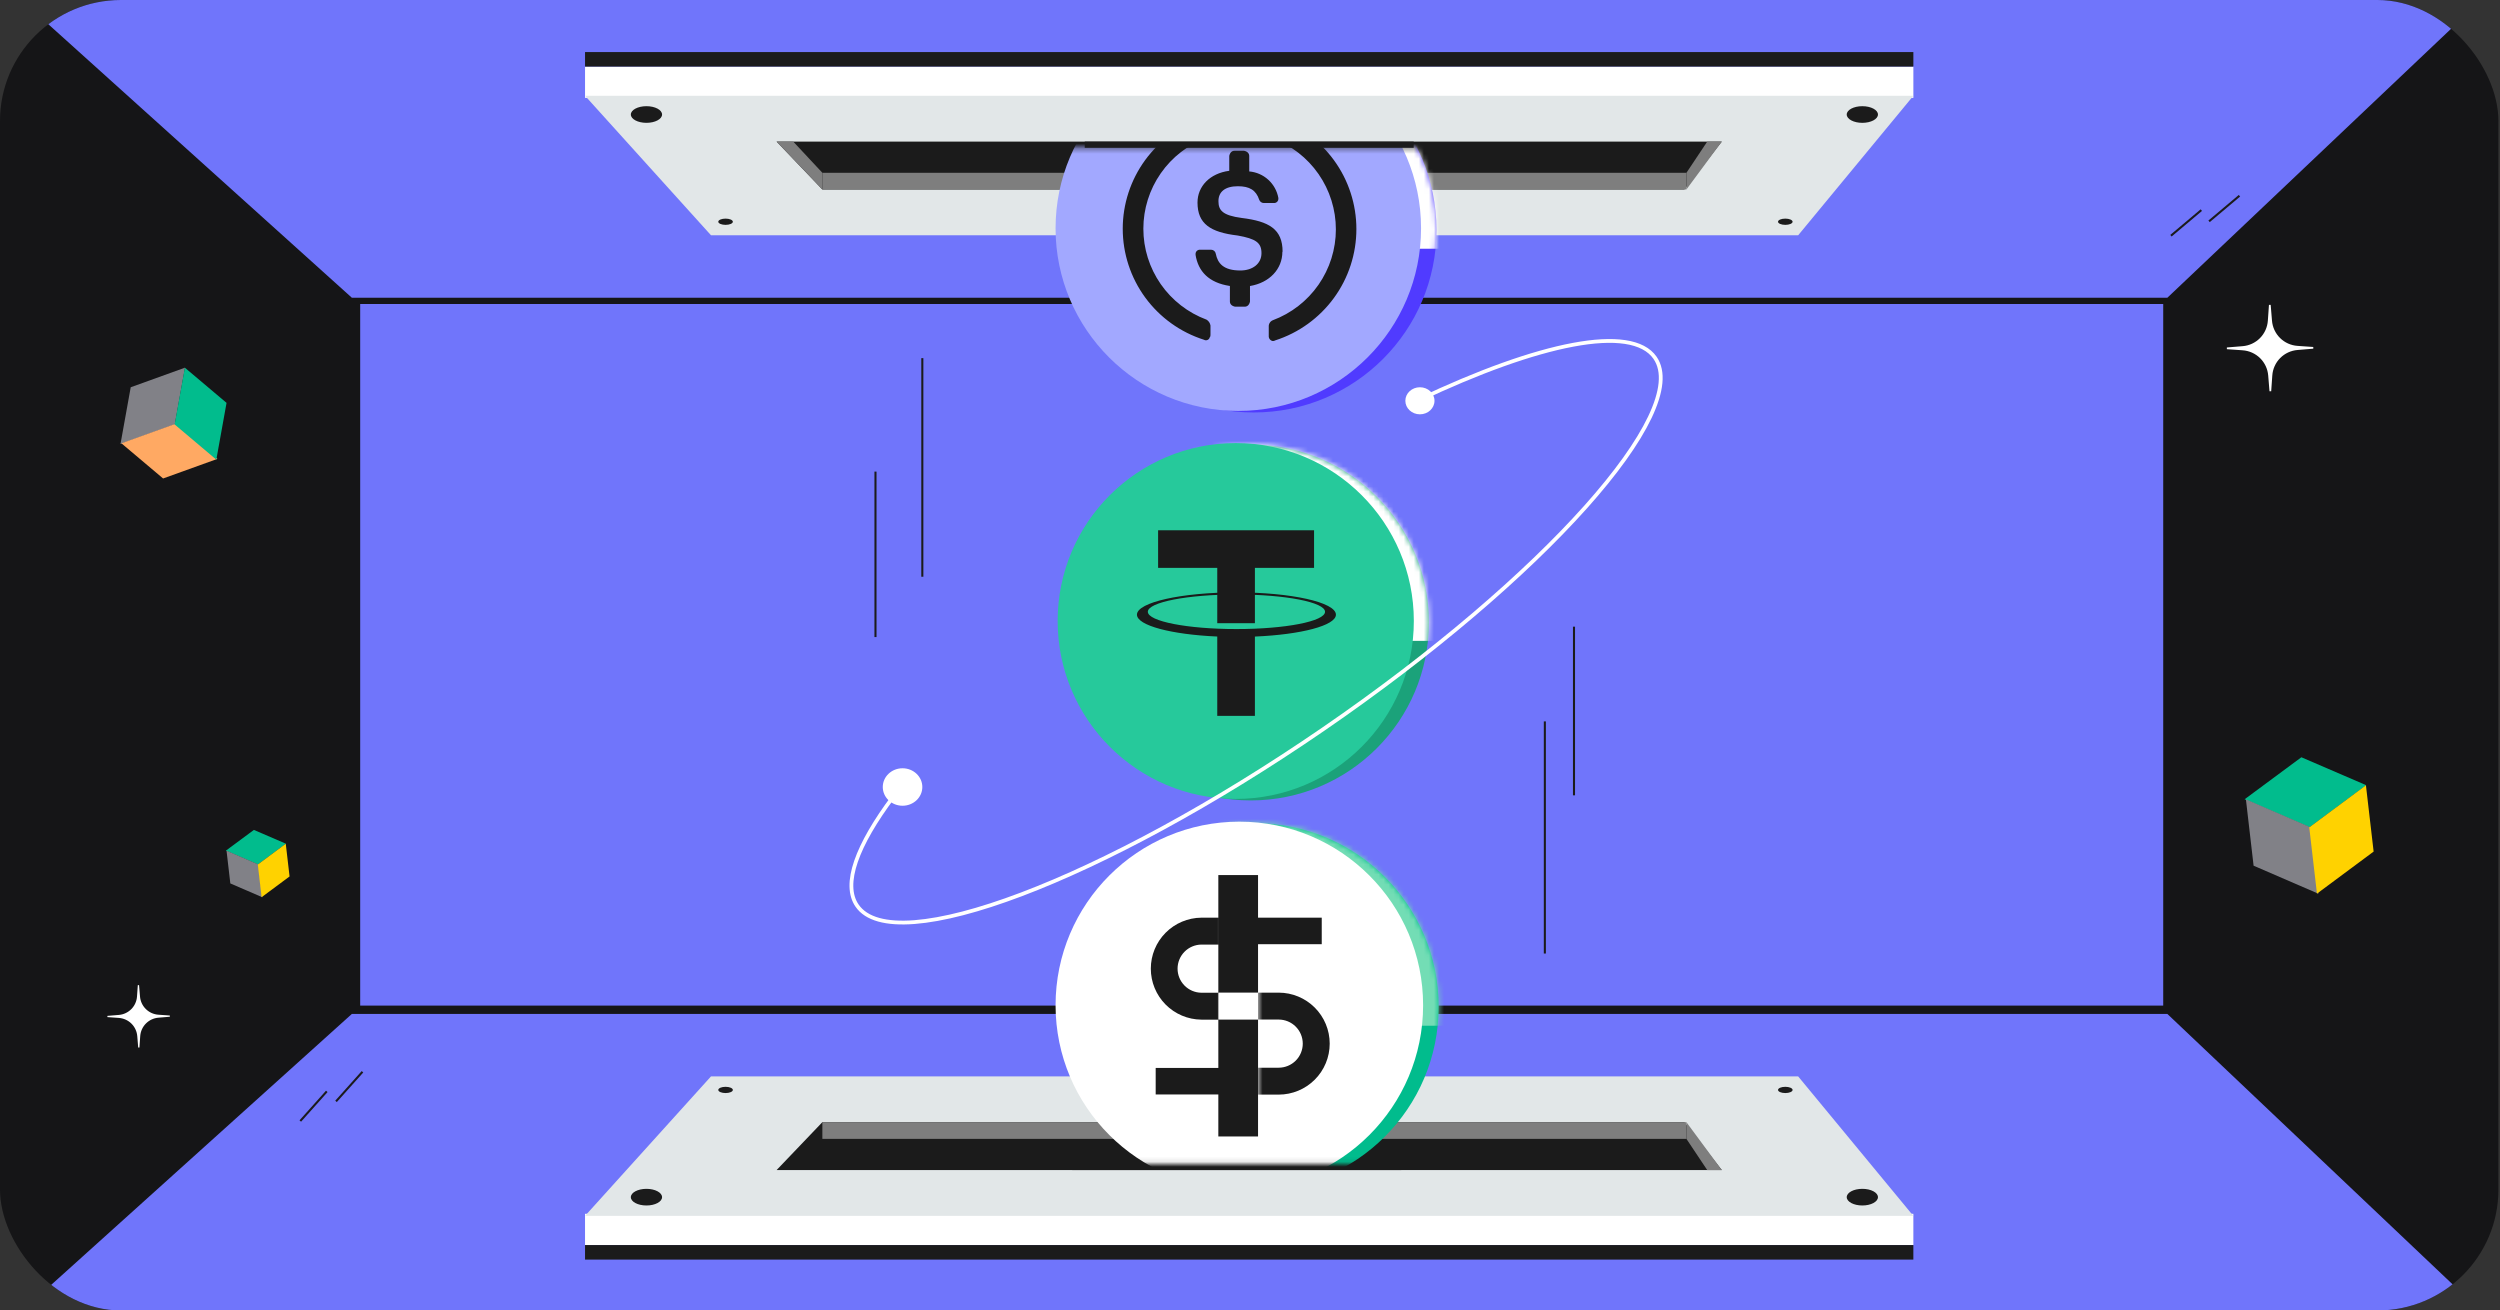
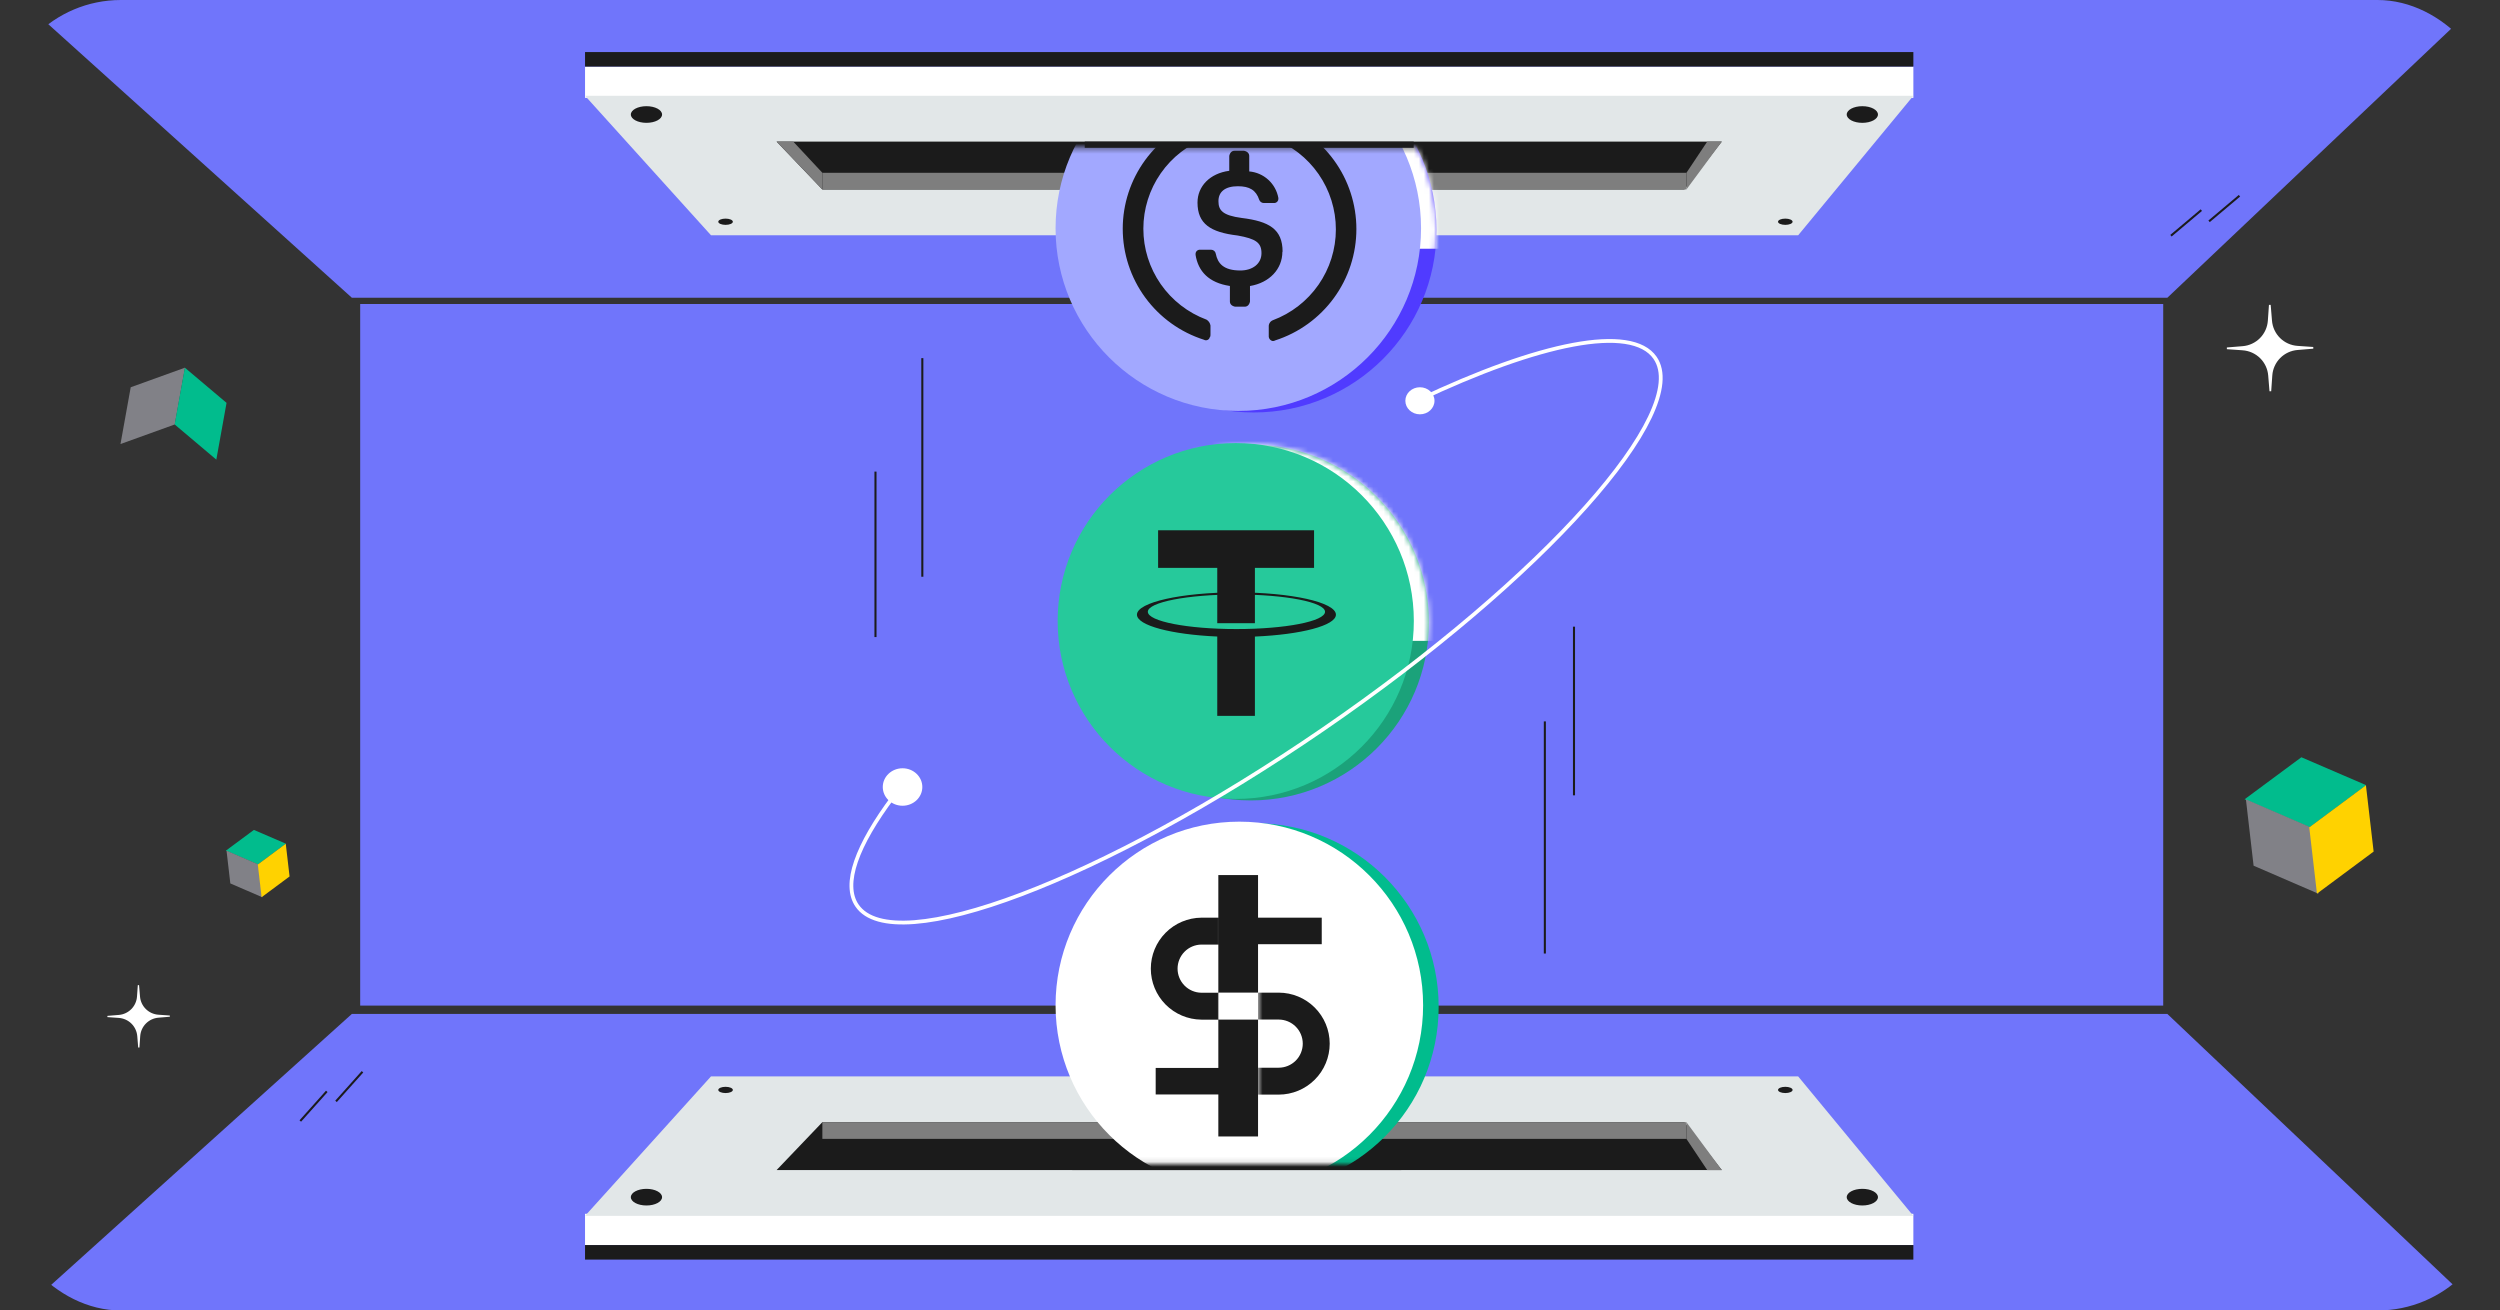
<svg xmlns="http://www.w3.org/2000/svg" width="496" height="260" viewBox="0 0 496 260" fill="none">
  <rect x="0" y="0" width="496" height="260" fill="#333333" stroke="none" />
  <g clip-path="url(#clip0_1279_51544)">
-     <rect width="495.686" height="260" rx="24" fill="#151517" />
    <rect x="71.461" y="60.309" width="357.72" height="139.205" fill="#7075FB" />
    <path d="M163.161 225.951L163.161 222.647L154.074 232.147L157.64 232.147L163.161 225.951Z" fill="#7E7E7E" />
    <path d="M248.159 158.805C267.673 158.805 283.492 143 283.492 123.504C283.492 104.008 267.673 88.203 248.159 88.203C228.645 88.203 212.826 104.008 212.826 123.504C212.826 143 228.645 158.805 248.159 158.805Z" fill="#1BA27A" />
    <mask id="mask0_1279_51544" style="mask-type:luminance" maskUnits="userSpaceOnUse" x="212" y="88" width="72" height="71">
      <path d="M248.157 158.805C267.671 158.805 283.49 143 283.49 123.504C283.49 104.008 267.671 88.203 248.157 88.203C228.643 88.203 212.824 104.008 212.824 123.504C212.824 143 228.643 158.805 248.157 158.805Z" fill="white" />
    </mask>
    <g mask="url(#mask0_1279_51544)">
      <path d="M200.733 127.143L303.119 127.143V69.502L200.733 69.502V127.143Z" fill="white" />
    </g>
    <path d="M245.171 158.507C264.685 158.507 280.504 142.702 280.504 123.206C280.504 103.71 264.685 87.905 245.171 87.905C225.657 87.905 209.838 103.71 209.838 123.206C209.838 142.702 225.657 158.507 245.171 158.507Z" fill="#26C99B" />
    <path d="M260.709 105.205H229.768V112.668H241.503V123.637H248.973V112.668H260.709V105.205Z" fill="#1B1B1B" />
    <path d="M245.309 124.806C235.601 124.806 227.73 123.271 227.73 121.377C227.73 119.484 235.6 117.948 245.309 117.948C255.017 117.948 262.887 119.484 262.887 121.377C262.887 123.271 255.017 124.806 245.309 124.806ZM265.047 121.949C265.047 119.507 256.21 117.527 245.309 117.527C234.408 117.527 225.57 119.507 225.57 121.949C225.57 124.099 232.423 125.891 241.503 126.288V142.034H248.972V126.294C258.123 125.909 265.047 124.11 265.047 121.949Z" fill="#1B1B1B" />
    <path d="M69.806 201.166L-5.373 268.91H501.466L430.005 201.166H69.806Z" fill="#7075FB" />
    <rect width="263.54" height="6.196" transform="matrix(1 0 0 -1 116.07 247.017)" fill="white" />
    <rect width="263.54" height="2.892" transform="matrix(1 0 0 -1 116.07 249.909)" fill="#1B1B1B" />
    <path d="M141.061 213.558L116.07 241.234H379.61L356.756 213.558L141.061 213.558Z" fill="#E2E7E8" />
    <path d="M341.607 232.146H154.072L163.15 222.646H334.18L341.607 232.146Z" fill="#1B1B1B" />
    <path d="M334.588 225.951L334.59 222.649L341.609 232.147L338.718 232.147L334.588 225.951Z" fill="#7E7E7E" />
    <rect width="171.425" height="3.305" transform="matrix(1 0 0 -1 163.158 225.95)" fill="#7E7E7E" />
    <ellipse cx="3.098" cy="1.652" rx="3.098" ry="1.652" transform="matrix(1 0 0 -1 125.158 239.169)" fill="#1B1B1B" />
    <ellipse cx="3.098" cy="1.652" rx="3.098" ry="1.652" transform="matrix(1 0 0 -1 366.391 239.168)" fill="#1B1B1B" />
    <ellipse cx="1.446" cy="0.62" rx="1.446" ry="0.62" transform="matrix(1 0 0 -1 352.76 216.863)" fill="#1B1B1B" />
    <ellipse cx="1.446" cy="0.62" rx="1.446" ry="0.62" transform="matrix(1 0 0 -1 142.506 216.863)" fill="#1B1B1B" />
    <path d="M59.578 222.407L64.831 216.531" stroke="#1B1B1B" stroke-width="0.413" />
    <path d="M66.666 218.515L71.918 212.64" stroke="#1B1B1B" stroke-width="0.413" />
    <path d="M69.806 59.069L-5.373 -8.674H501.466L430.005 59.069H69.806Z" fill="#7075FB" />
    <rect x="116.072" y="13.219" width="263.54" height="6.196" fill="white" />
    <rect x="116.072" y="10.327" width="263.54" height="2.892" fill="#1B1B1B" />
    <path d="M141.063 46.677L116.072 19.002H379.612L356.758 46.677L141.063 46.677Z" fill="#E2E7E8" />
    <path d="M341.607 28.089H154.072L163.15 37.59H334.18L341.607 28.089Z" fill="#1B1B1B" />
    <path d="M334.588 34.285L334.59 37.587L341.609 28.089L338.718 28.089L334.588 34.285Z" fill="#7E7E7E" />
    <rect x="163.158" y="34.286" width="171.425" height="3.305" fill="#7E7E7E" />
    <ellipse cx="128.256" cy="22.719" rx="3.098" ry="1.652" fill="#1B1B1B" />
    <ellipse cx="369.488" cy="22.72" rx="3.098" ry="1.652" fill="#1B1B1B" />
    <ellipse cx="354.205" cy="43.993" rx="1.446" ry="0.62" fill="#1B1B1B" />
    <ellipse cx="143.952" cy="43.993" rx="1.446" ry="0.62" fill="#1B1B1B" />
    <path d="M444.307 38.835L438.278 43.912" stroke="#1B1B1B" stroke-width="0.413" />
    <path d="M436.744 41.688L430.716 46.765" stroke="#1B1B1B" stroke-width="0.413" />
    <path d="M157.377 28.089L163.159 34.285V37.589L154.072 28.089H157.377Z" fill="#7E7E7E" />
    <path d="M23.559 201.954C24.506 202.017 25.399 202.417 26.074 203.082C26.749 203.748 27.16 204.634 27.235 205.58L27.419 207.829L27.662 207.826L27.819 205.577C27.882 204.631 28.282 203.74 28.951 203.066C29.619 202.392 30.506 201.981 31.452 201.908L33.698 201.721L33.694 201.478L31.444 201.321C30.497 201.258 29.604 200.858 28.932 200.191C28.257 199.525 27.848 198.638 27.776 197.692L27.589 195.446L27.341 195.447L27.184 197.695C27.122 198.639 26.722 199.531 26.055 200.205C25.389 200.88 24.502 201.291 23.558 201.364L21.309 201.548L21.309 201.795L23.56 201.952L23.559 201.954Z" fill="white" />
    <path d="M444.925 69.499C446.236 69.586 447.471 70.14 448.406 71.061C449.34 71.983 449.91 73.209 450.013 74.518L450.268 77.632L450.605 77.628L450.822 74.515C450.909 73.205 451.463 71.971 452.388 71.038C453.313 70.105 454.541 69.536 455.851 69.436L458.959 69.177L458.955 68.84L455.839 68.623C454.528 68.536 453.293 67.982 452.362 67.059C451.428 66.137 450.862 64.908 450.762 63.6L450.503 60.491L450.161 60.492L449.943 63.604C449.857 64.911 449.303 66.145 448.381 67.079C447.458 68.012 446.231 68.581 444.924 68.682L441.81 68.937L441.81 69.279L444.926 69.496L444.925 69.499Z" fill="white" />
    <mask id="mask1_1279_51544" style="mask-type:alpha" maskUnits="userSpaceOnUse" x="199" y="29" width="94" height="55">
      <rect x="199.926" y="29.329" width="92.528" height="54.526" fill="#D9D9D9" />
    </mask>
    <g mask="url(#mask1_1279_51544)">
      <path d="M248.745 81.834C268.769 81.834 285.002 65.616 285.002 45.61C285.002 25.604 268.769 9.386 248.745 9.386C228.721 9.386 212.488 25.604 212.488 45.61C212.488 65.616 228.721 81.834 248.745 81.834Z" fill="#503BFF" />
      <mask id="mask2_1279_51544" style="mask-type:luminance" maskUnits="userSpaceOnUse" x="212" y="9" width="73" height="73">
        <path d="M248.739 81.835C268.764 81.835 284.996 65.617 284.996 45.61C284.996 25.604 268.764 9.386 248.739 9.386C228.715 9.386 212.482 25.604 212.482 45.61C212.482 65.617 228.715 81.835 248.739 81.835Z" fill="white" />
      </mask>
      <g mask="url(#mask2_1279_51544)">
        <path d="M200.075 49.345L305.139 49.345V-9.804L200.075 -9.804V49.345Z" fill="white" />
      </g>
      <path d="M245.681 81.528C265.705 81.528 281.938 65.31 281.938 45.304C281.938 25.298 265.705 9.08 245.681 9.08C225.657 9.08 209.424 25.298 209.424 45.304C209.424 65.31 225.657 81.528 245.681 81.528Z" fill="#A2A8FF" />
      <path d="M254.466 49.94C254.466 45.445 251.76 43.905 246.365 43.244C242.511 42.733 241.74 41.704 241.74 39.896C241.74 38.088 243.022 36.95 245.594 36.95C247.906 36.95 249.196 37.719 249.833 39.645C249.901 39.83 250.024 39.99 250.186 40.104C250.348 40.218 250.54 40.279 250.738 40.281H252.791C252.903 40.281 253.015 40.258 253.119 40.214C253.223 40.17 253.317 40.105 253.395 40.024C253.473 39.943 253.534 39.846 253.574 39.741C253.615 39.636 253.633 39.523 253.628 39.41V39.276C253.378 37.886 252.676 36.617 251.631 35.666C250.586 34.714 249.256 34.133 247.848 34.012V30.931C247.848 30.421 247.462 30.036 246.817 29.91H244.915C244.396 29.91 244.011 30.295 243.885 30.931V33.886C240.031 34.397 237.585 36.966 237.585 40.18C237.585 44.416 240.157 46.09 245.552 46.726C249.155 47.37 250.277 48.14 250.277 50.233C250.277 52.325 248.518 53.665 246.088 53.665C242.737 53.665 241.589 52.25 241.204 50.317C241.167 50.104 241.058 49.911 240.894 49.771C240.731 49.631 240.523 49.551 240.308 49.547H238.104C237.984 49.537 237.862 49.553 237.749 49.594C237.635 49.636 237.531 49.701 237.445 49.786C237.359 49.871 237.293 49.974 237.25 50.087C237.208 50.2 237.191 50.322 237.2 50.442V50.576C237.719 53.79 239.772 56.1 244.011 56.737V59.825C244.011 60.336 244.396 60.721 245.041 60.846H246.968C247.487 60.846 247.873 60.461 247.998 59.825V56.745C251.852 56.1 254.424 53.397 254.424 49.94H254.466Z" fill="#1B1B1B" />
      <path d="M239.388 63.424C235.705 62.054 232.529 59.591 230.286 56.366C228.043 53.142 226.842 49.309 226.842 45.382C226.842 41.455 228.043 37.622 230.286 34.397C232.529 31.173 235.705 28.71 239.388 27.34C239.634 27.232 239.841 27.049 239.979 26.818C240.117 26.587 240.18 26.319 240.159 26.051V24.285C240.183 24.045 240.117 23.805 239.975 23.611C239.833 23.416 239.624 23.281 239.388 23.23C239.204 23.211 239.02 23.258 238.869 23.364C234.191 24.852 230.108 27.787 227.211 31.746C224.314 35.705 222.752 40.482 222.752 45.386C222.752 50.29 224.314 55.068 227.211 59.026C230.108 62.985 234.191 65.921 238.869 67.408C238.976 67.47 239.096 67.506 239.22 67.513C239.344 67.519 239.467 67.496 239.58 67.445C239.693 67.395 239.793 67.318 239.87 67.221C239.947 67.124 240 67.01 240.025 66.889C240.159 66.763 240.159 66.638 240.159 66.378V64.579C240.121 64.342 240.032 64.117 239.899 63.918C239.766 63.718 239.592 63.55 239.388 63.424ZM253.01 23.356C252.903 23.294 252.783 23.258 252.659 23.251C252.535 23.245 252.412 23.268 252.299 23.319C252.186 23.369 252.086 23.446 252.009 23.543C251.932 23.64 251.879 23.753 251.854 23.875C251.72 24 251.72 24.126 251.72 24.386V26.185C251.74 26.444 251.821 26.694 251.954 26.916C252.088 27.138 252.272 27.326 252.491 27.466C256.174 28.836 259.35 31.298 261.593 34.523C263.835 37.748 265.037 41.581 265.037 45.508C265.037 49.434 263.835 53.267 261.593 56.492C259.35 59.717 256.174 62.179 252.491 63.549C252.244 63.658 252.038 63.84 251.9 64.071C251.762 64.302 251.699 64.57 251.72 64.838V66.638C251.703 66.872 251.772 67.105 251.913 67.293C252.055 67.481 252.26 67.611 252.491 67.659C252.673 67.675 252.855 67.631 253.01 67.533C257.687 66.026 261.764 63.075 264.657 59.106C267.549 55.137 269.107 50.354 269.107 45.445C269.107 40.535 267.549 35.752 264.657 31.783C261.764 27.814 257.687 24.864 253.01 23.356Z" fill="#1B1B1B" />
    </g>
    <rect x="215.209" y="28.089" width="65.265" height="1.239" fill="#1B1B1B" />
    <rect width="65.265" height="1.239" transform="matrix(1 0 0 -1 212.73 232.147)" fill="#1B1B1B" />
    <mask id="mask3_1279_51544" style="mask-type:alpha" maskUnits="userSpaceOnUse" x="199" y="158" width="96" height="73">
      <rect x="199.926" y="158.207" width="94.594" height="72.701" fill="#D9D9D9" />
    </mask>
    <g mask="url(#mask3_1279_51544)">
      <path d="M248.968 236.18C269.105 236.18 285.429 219.871 285.429 199.752C285.429 179.634 269.105 163.325 248.968 163.325C228.832 163.325 212.508 179.634 212.508 199.752C212.508 219.871 228.832 236.18 248.968 236.18Z" fill="#01BC8D" />
      <mask id="mask4_1279_51544" style="mask-type:luminance" maskUnits="userSpaceOnUse" x="212" y="163" width="74" height="74">
-         <path d="M248.97 236.18C269.107 236.18 285.431 219.871 285.431 199.752C285.431 179.634 269.107 163.325 248.97 163.325C228.834 163.325 212.51 179.634 212.51 199.752C212.51 219.871 228.834 236.18 248.97 236.18Z" fill="white" />
-       </mask>
+         </mask>
      <g mask="url(#mask4_1279_51544)">
        <path d="M200.03 203.507H305.684V144.026H200.03V203.507Z" fill="#73DDB5" />
      </g>
      <path d="M245.884 235.872C266.021 235.872 282.345 219.563 282.345 199.444C282.345 179.326 266.021 163.017 245.884 163.017C225.748 163.017 209.424 179.326 209.424 199.444C209.424 219.563 225.748 235.872 245.884 235.872Z" fill="white" />
      <path d="M262.234 182.062H249.523V187.327H262.234V182.062Z" fill="#1B1B1B" />
      <path d="M241.998 211.878H229.287V217.143H241.998V211.878Z" fill="#1B1B1B" />
      <mask id="mask5_1279_51544" style="mask-type:luminance" maskUnits="userSpaceOnUse" x="225" y="180" width="18" height="24">
        <path d="M242.406 180.898H225.664V203.333H242.406V180.898Z" fill="white" />
      </mask>
      <g mask="url(#mask5_1279_51544)">
        <path d="M251.4 202.296H238.334C235.668 202.267 233.122 201.188 231.248 199.294C229.373 197.4 228.322 194.844 228.322 192.181C228.322 189.518 229.373 186.962 231.248 185.068C233.122 183.175 235.668 182.096 238.334 182.066H251.4C254.066 182.096 256.612 183.175 258.486 185.068C260.361 186.962 261.412 189.518 261.412 192.181C261.412 194.844 260.361 197.4 258.486 199.294C256.612 201.188 254.066 202.267 251.4 202.296ZM238.334 187.404C237.079 187.425 235.883 187.937 235.003 188.831C234.123 189.724 233.63 190.928 233.63 192.181C233.63 193.435 234.123 194.638 235.003 195.532C235.883 196.426 237.079 196.938 238.334 196.958H251.4C252.655 196.938 253.851 196.426 254.731 195.532C255.611 194.638 256.104 193.435 256.104 192.181C256.104 190.928 255.611 189.724 254.731 188.831C253.851 187.937 252.655 187.425 251.4 187.404H238.334Z" fill="#1B1B1B" />
      </g>
      <mask id="mask6_1279_51544" style="mask-type:luminance" maskUnits="userSpaceOnUse" x="249" y="195" width="18" height="24">
        <path d="M249.617 218.341H266.359V195.906H249.617V218.341Z" fill="white" />
      </mask>
      <g mask="url(#mask6_1279_51544)">
        <path d="M240.622 196.941H253.688C256.373 196.941 258.948 198.007 260.847 199.904C262.745 201.801 263.812 204.373 263.812 207.056C263.812 209.739 262.745 212.311 260.847 214.208C258.948 216.105 256.373 217.171 253.688 217.171H240.622C237.937 217.171 235.362 216.105 233.463 214.208C231.565 212.311 230.498 209.739 230.498 207.056C230.498 204.373 231.565 201.801 233.463 199.904C235.362 198.007 237.937 196.941 240.622 196.941ZM253.688 211.832C254.956 211.832 256.172 211.329 257.069 210.434C257.965 209.538 258.469 208.323 258.469 207.056C258.469 205.789 257.965 204.574 257.069 203.679C256.172 202.783 254.956 202.28 253.688 202.28H240.622C239.354 202.28 238.138 202.783 237.241 203.679C236.345 204.574 235.841 205.789 235.841 207.056C235.841 208.323 236.345 209.538 237.241 210.434C238.138 211.329 239.354 211.832 240.622 211.832H253.688Z" fill="#1B1B1B" />
      </g>
      <path d="M249.596 173.616H241.717V225.473H249.596V173.616Z" fill="#1B1B1B" />
      <path d="M249.594 196.938H241.723V202.283H249.594V196.938Z" fill="white" />
    </g>
    <path d="M445.331 158.576L456.591 150.24L469.466 155.789L458.208 164.13L445.331 158.576Z" fill="#01BC8D" />
    <path d="M458.439 164.152L459.963 177.312L447.113 171.754L445.588 158.59L458.439 164.152Z" fill="#818187" />
    <path d="M469.4 155.801L470.928 168.952L459.684 177.302L458.155 164.148L469.4 155.801Z" fill="#FFD200" />
    <path d="M44.816 168.768L50.373 164.654L56.726 167.393L51.17 171.509L44.816 168.768Z" fill="#01BC8D" />
    <path d="M51.285 171.519L52.037 178.014L45.696 175.271L44.943 168.775L51.285 171.519Z" fill="#818187" />
    <path d="M56.695 167.398L57.449 173.888L51.9 178.009L51.146 171.518L56.695 167.398Z" fill="#FFD200" />
    <path d="M23.904 88.097L25.934 76.833L36.7 72.946L34.674 84.212L23.904 88.097Z" fill="#818187" />
-     <path d="M34.863 84.067L43.135 91.044L32.36 94.93L24.085 87.951L34.863 84.067Z" fill="#FFA963" />
    <path d="M36.678 72.95L44.947 79.929L42.919 91.191L34.647 84.21L36.678 72.95Z" fill="#01BC8D" />
    <path d="M177.265 158.009C170.007 167.694 167.125 175.439 170.045 179.678C177.397 190.368 218.792 174.7 262.517 144.682C306.241 114.664 335.719 81.663 328.368 71.001C323.699 64.222 305.329 68.046 281.359 79.418" stroke="white" stroke-width="0.753" stroke-miterlimit="10" />
    <ellipse cx="179.066" cy="156.142" rx="3.924" ry="3.717" fill="white" />
    <ellipse cx="281.712" cy="79.516" rx="2.891" ry="2.685" fill="white" />
    <path d="M182.99 71.048V114.419" stroke="#1B1B1B" stroke-width="0.413" />
    <path d="M306.498 143.129V189.185" stroke="#1B1B1B" stroke-width="0.413" />
    <path d="M173.695 93.561V126.399" stroke="#1B1B1B" stroke-width="0.413" />
    <path d="M312.281 124.334V157.792" stroke="#1B1B1B" stroke-width="0.413" />
  </g>
  <defs>
    <clipPath id="clip0_1279_51544">
      <rect width="495.686" height="260" rx="24" fill="white" />
    </clipPath>
  </defs>
</svg>